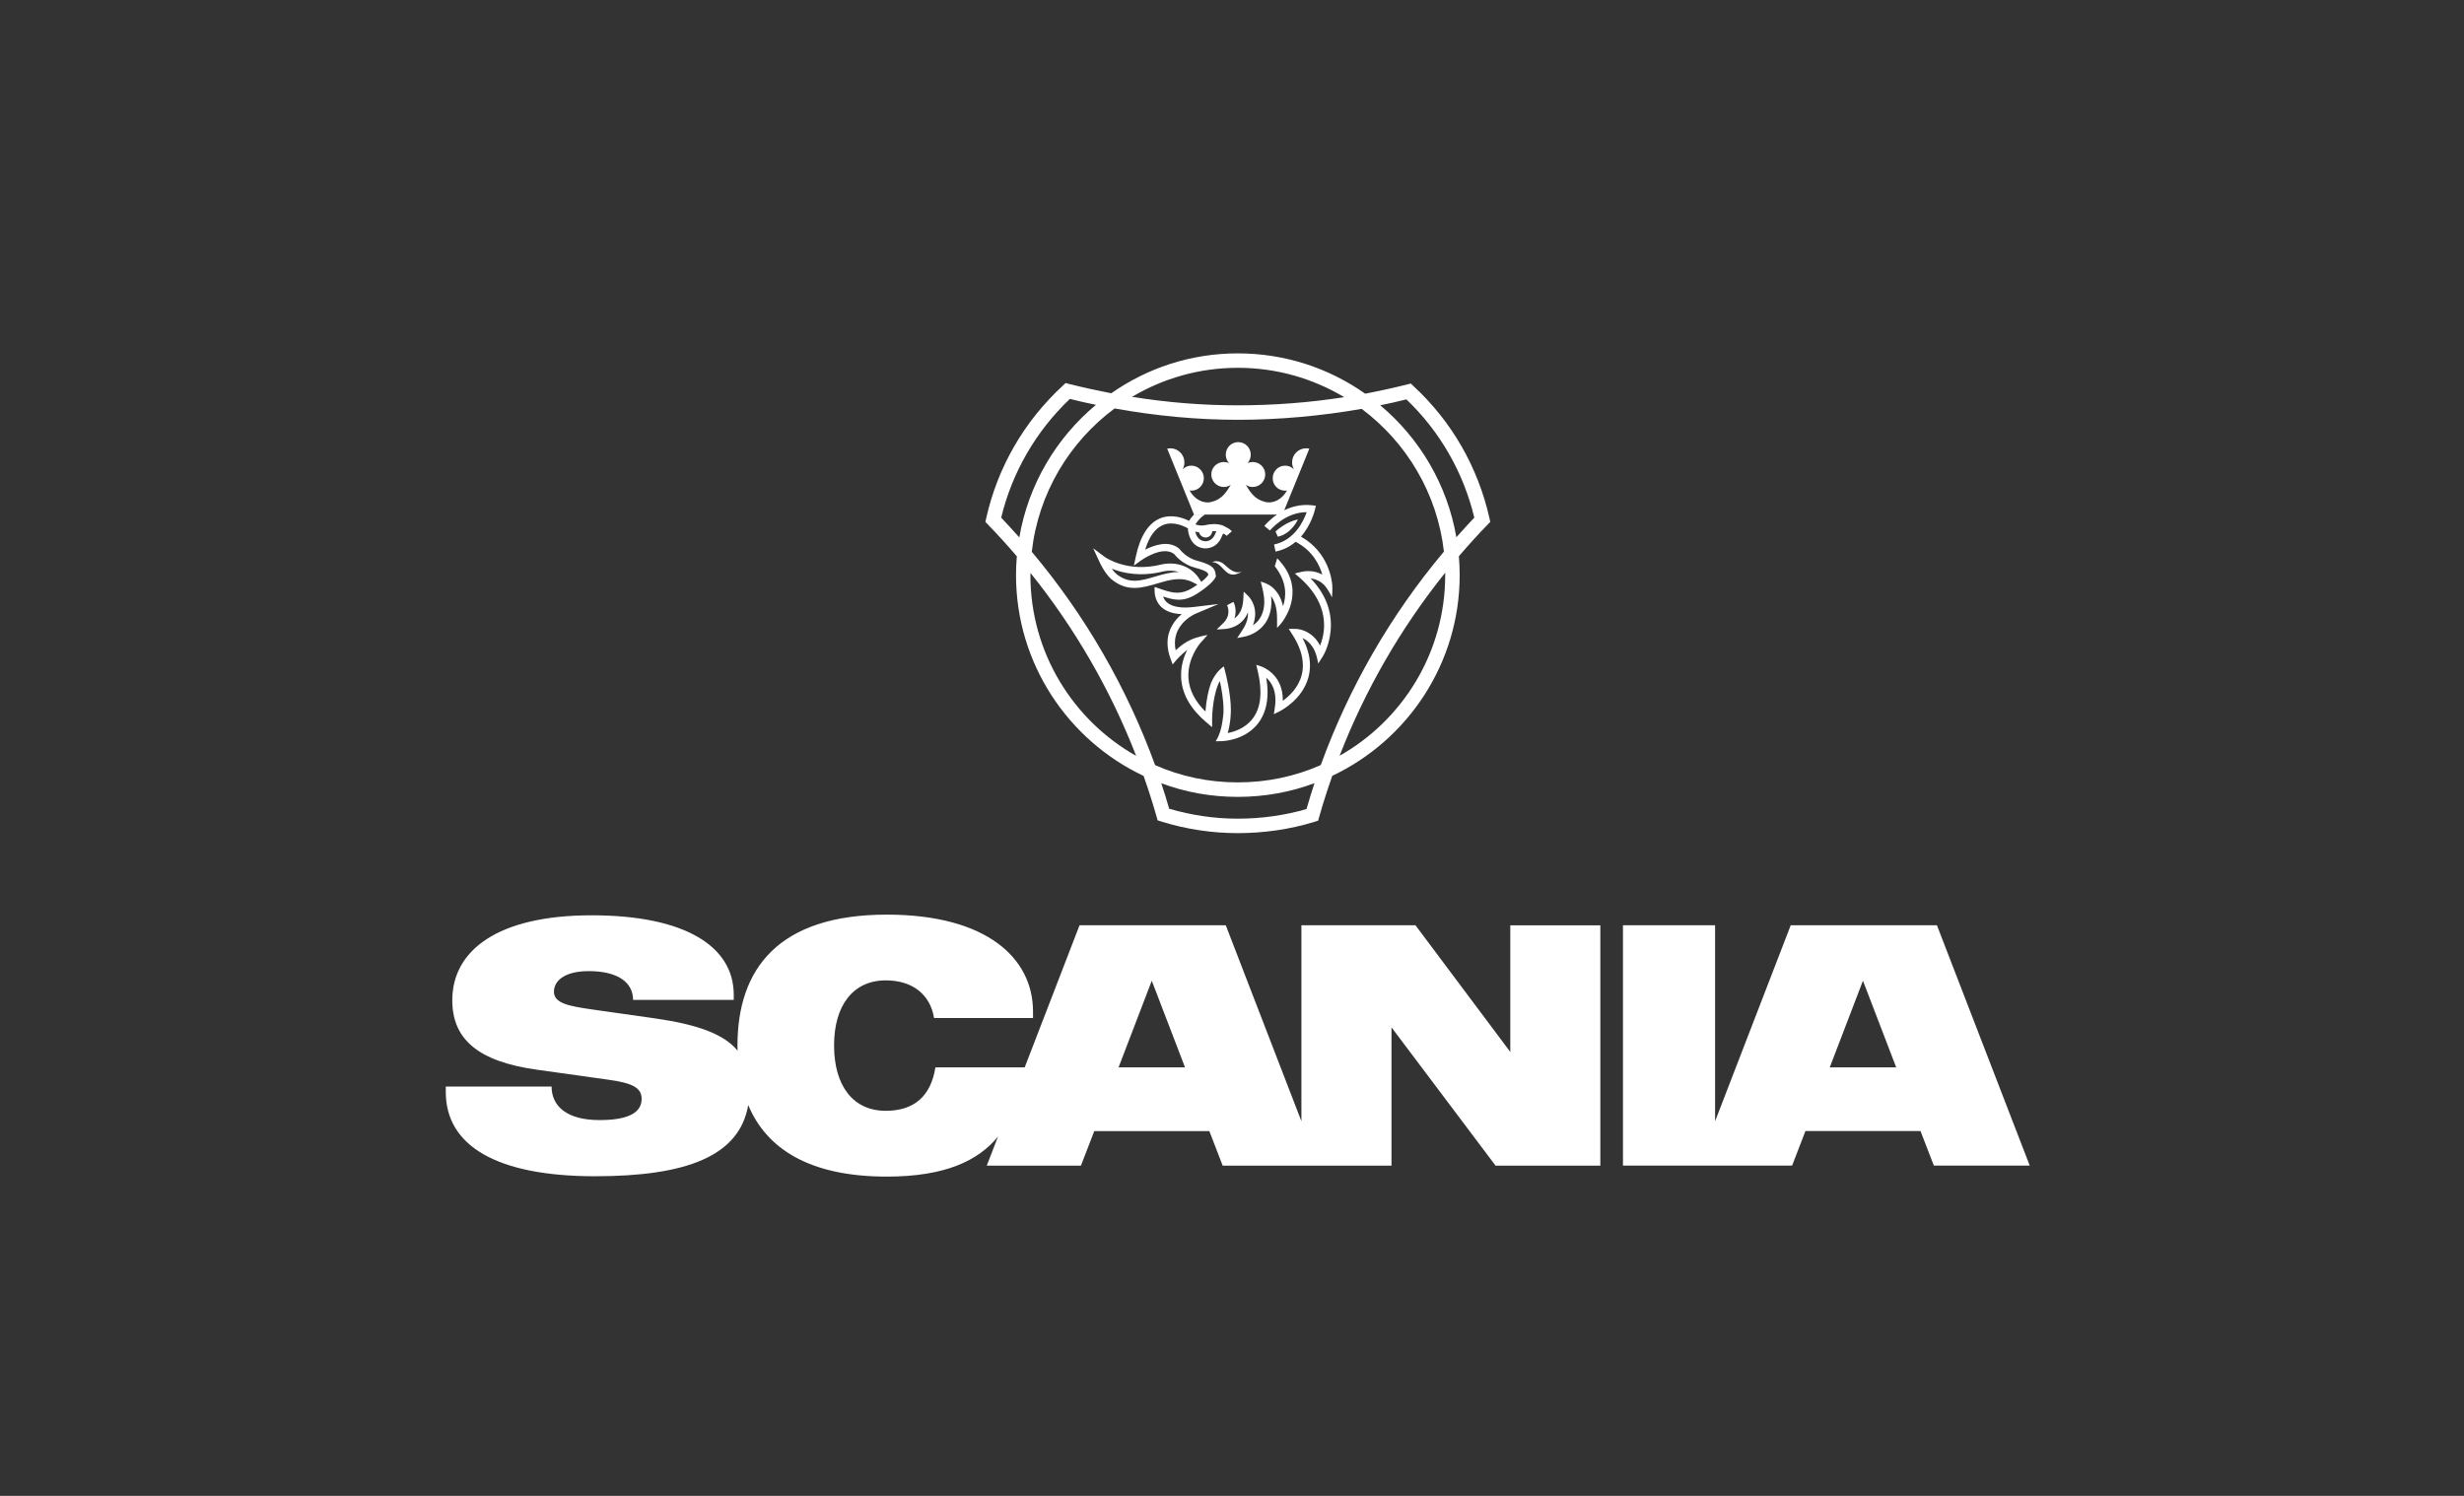
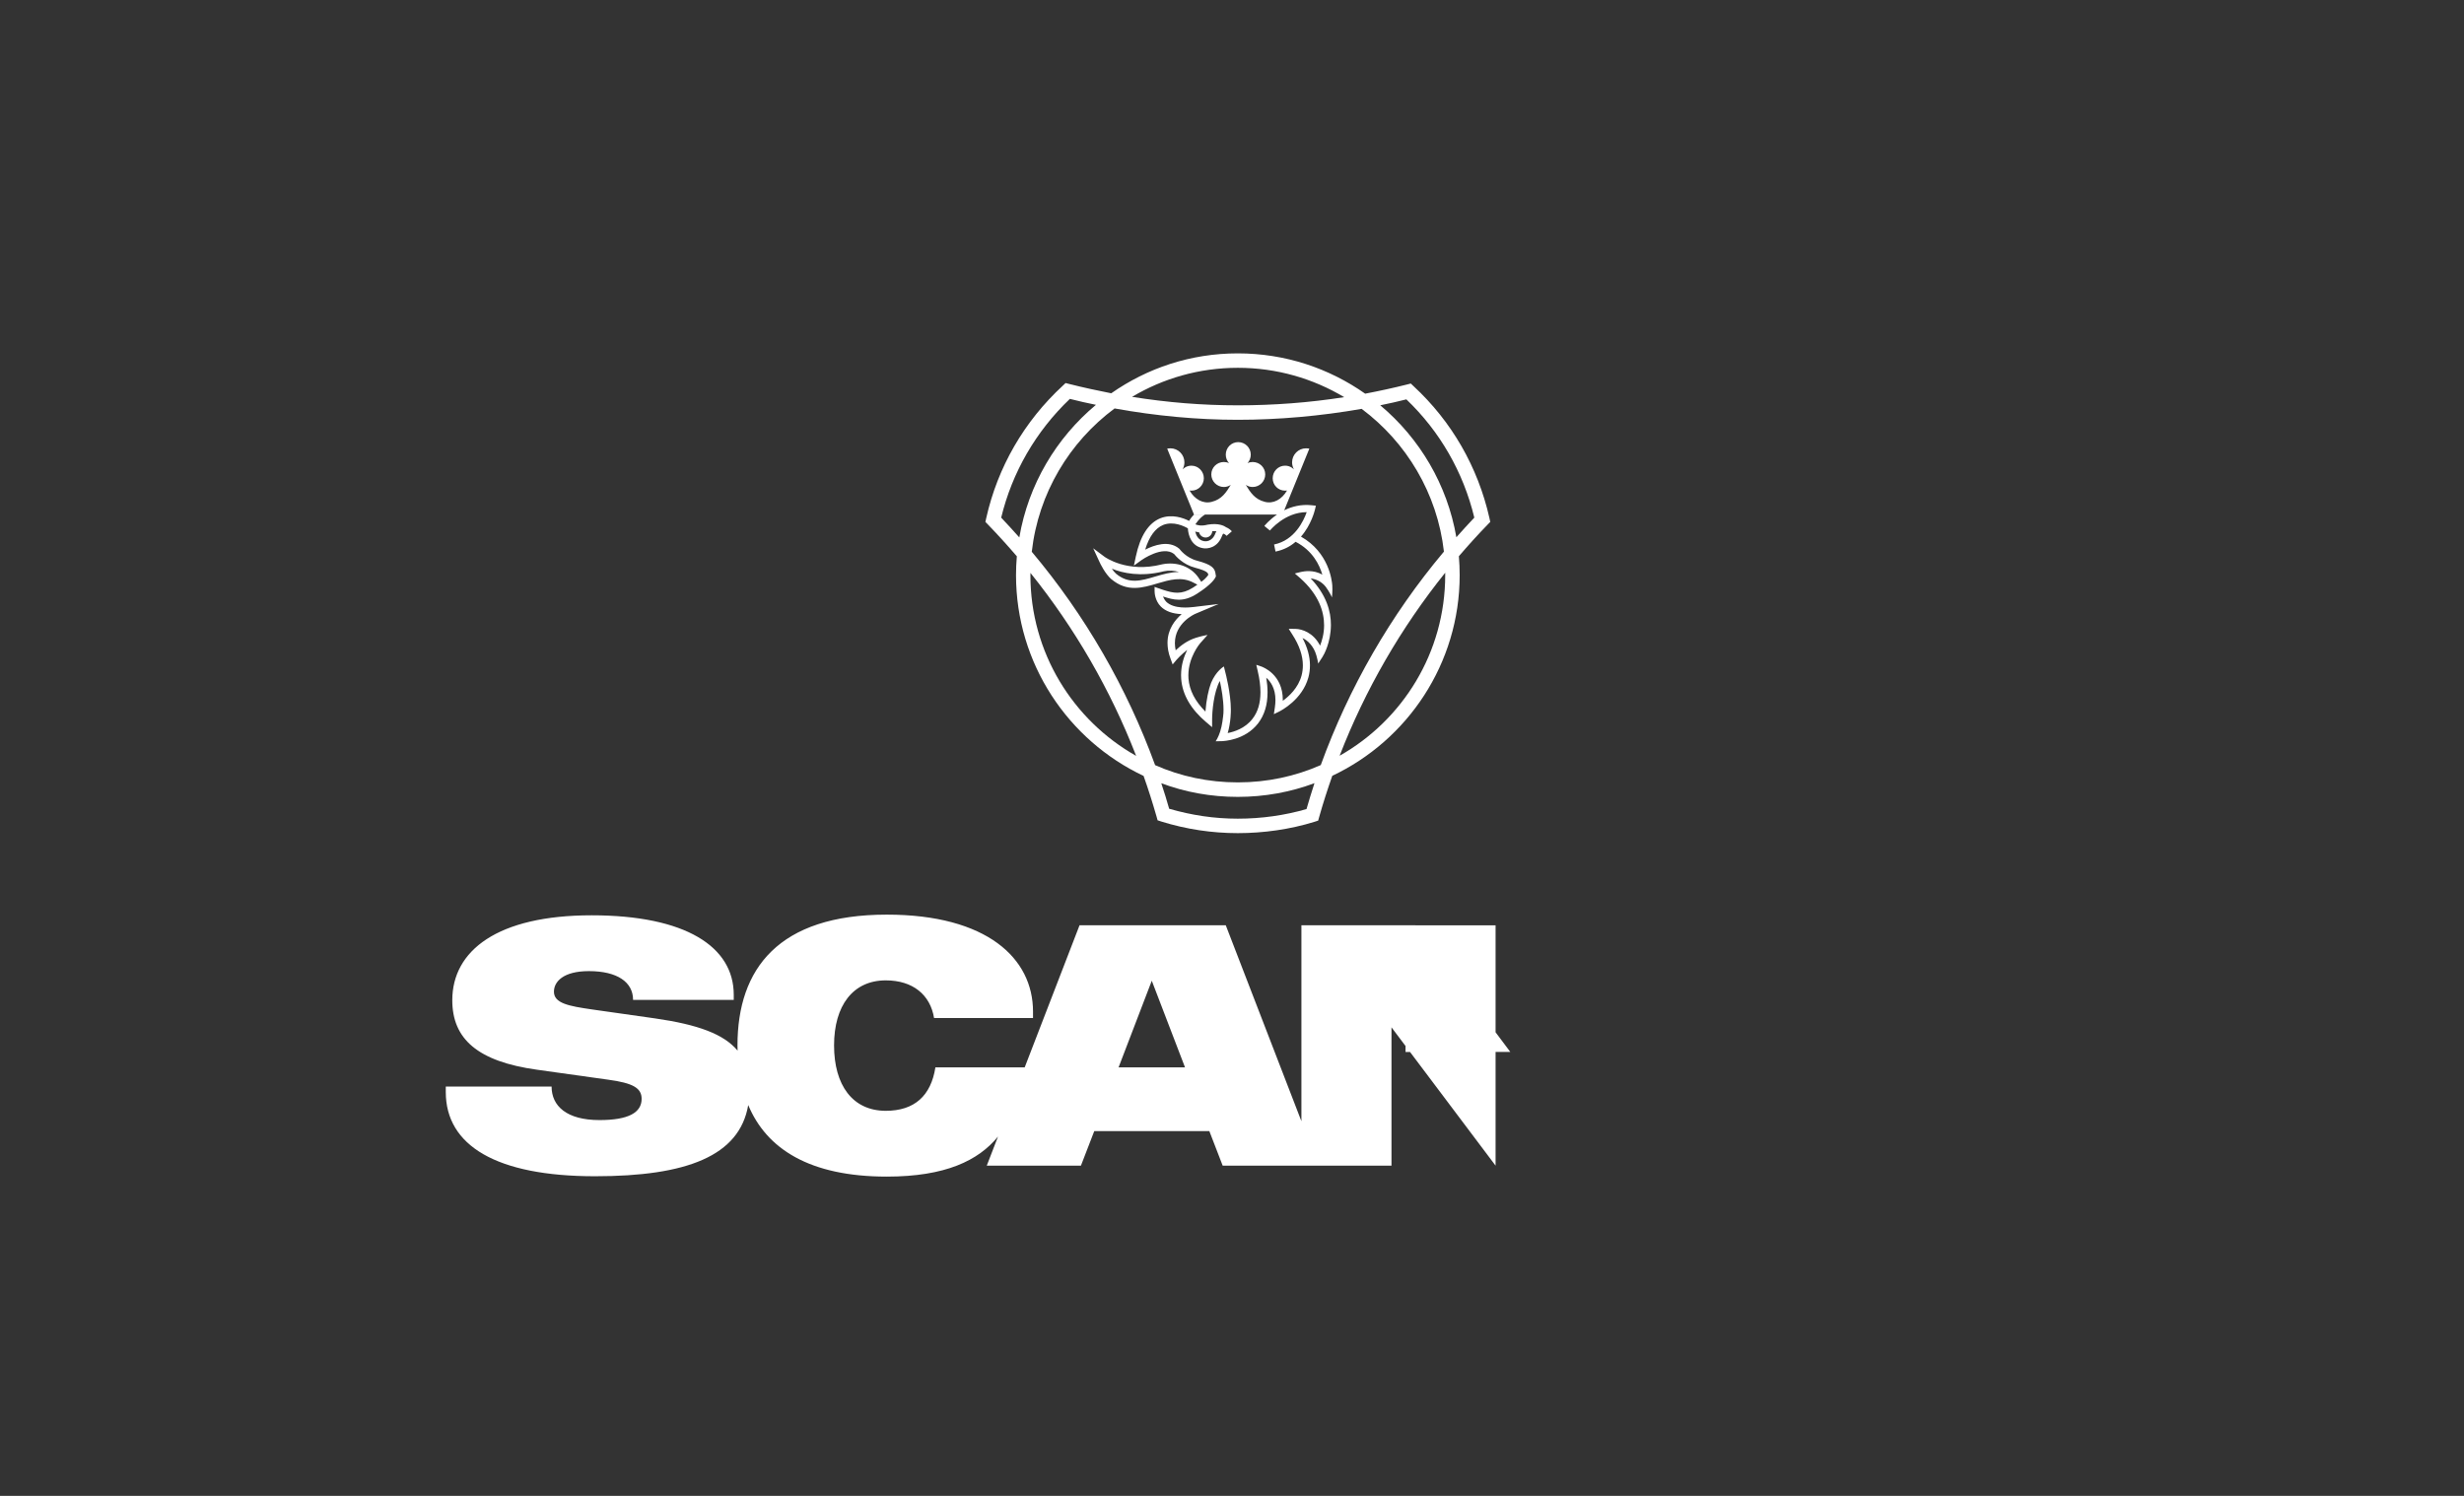
<svg xmlns="http://www.w3.org/2000/svg" id="Layer_3" data-name="Layer 3" viewBox="0 0 700 425">
  <rect x="0" y="0" width="700" height="425" fill="#333333" stroke="none" />
  <defs>
    <style>
      .cls-1 {
        fill: #fff;
      }
    </style>
  </defs>
-   <path class="cls-1" d="m550.27,262.88h-41.54l-21.49,55.68v-55.68h-26.17v68.29h48.05l3.79-9.82h32.69l3.79,9.82h27.24l-26.36-68.28Zm-30.45,40.37l9.43-24.61,9.44,24.61h-18.87Z" />
-   <path class="cls-1" d="m429.06,298.87l-26.94-35.99h-32.4v55.68l-21.49-55.68h-41.54l-15.58,40.37h-25.37c-1.26,8.07-5.93,12.35-14.1,12.35-9.44,0-14.69-7.3-14.69-18.58s5.35-18.48,14.69-18.48c7.69,0,12.64,4.09,13.72,10.7h28.11v-1.85c0-15.08-13.04-27.53-41.54-27.53-30.74,0-42.42,15.37-42.42,37.16,0,.5.01.99.03,1.49-3.86-4.69-11.25-7.42-23.47-9.17l-17.8-2.53c-6.71-.97-10.9-1.75-10.9-5.06,0-2.82,2.62-5.84,9.93-5.84,8.07,0,12.55,3.12,12.55,8.17h28.6v-1.46c0-13.62-13.62-22.57-40.37-22.57s-39.59,10.02-39.59,24.13c0,10.99,7.2,17.41,24.12,19.75l20.14,2.82c7.2.97,9.53,2.43,9.53,5.45,0,3.89-3.7,6.03-11.97,6.03-9.34,0-13.61-3.99-13.61-9.53h-30.06v1.56c0,15.17,14.3,23.93,42.41,23.93,25.98,0,41.04-5.74,43.51-20.23,5.2,12.44,17.42,20.33,39.37,20.33,16.64,0,25.99-4.54,31.59-11.37l-3.19,8.26h26.75l3.79-9.82h32.69l3.79,9.82h47.96v-39.3l29.57,39.3h29.76v-68.28h-25.58v35.99Zm-111.28,4.38l9.43-24.61,9.44,24.61h-18.87Z" />
-   <path class="cls-1" d="m368.73,147.6c-3.48.62-6.37,3.42-6.37,3.42l.67,1.47c3.93-.86,5.69-4.89,5.69-4.89Z" />
-   <path class="cls-1" d="m354.98,169.73c-.14-.2-1.66-1.64-1.66-1.64l-.12,2.33c-.15,2.88-1.3,4.4-2.49,5.29.63-1.99.18-3.79-.3-4.71l-1.81.95c.06.12,1.33,2.63-1.03,5.03-1.24,1.2-1.91,1.85-1.91,1.85,0,0,1.84-.05,2.4-.13.56-.07,4.69-.36,6.47-4.71.08,1.32-.25,3.09-1.68,5.19l-1.38,2.09s2.03-.36,2.42-.47c.36-.1,3.69-.83,5.8-4.12,1.23-2.02,1.72-4.42,1.42-7.3.88,1.21,1.69,3.11,1.69,6.23v2.79s1.16-1.16,1.81-2.15c.6-.99,6.48-9.28-1.76-17.62l-.7,2.23c3.65,4.65,3.25,8.74,2.35,11.35-1.04-4.48-3.66-5.9-4.51-6.3-.85-.4-1.83-.67-1.83-.67l.47,1.89c.9,3.52.68,6.32-.66,8.47-.57.91-1.29,1.57-2.02,2.05,1.81-4.77-.84-7.72-.97-7.89Z" />
+   <path class="cls-1" d="m429.06,298.87l-26.94-35.99h-32.4v55.68l-21.49-55.68h-41.54l-15.58,40.37h-25.37c-1.26,8.07-5.93,12.35-14.1,12.35-9.44,0-14.69-7.3-14.69-18.58s5.35-18.48,14.69-18.48c7.69,0,12.64,4.09,13.72,10.7h28.11v-1.85c0-15.08-13.04-27.53-41.54-27.53-30.74,0-42.42,15.37-42.42,37.16,0,.5.01.99.03,1.49-3.86-4.69-11.25-7.42-23.47-9.17l-17.8-2.53c-6.71-.97-10.9-1.75-10.9-5.06,0-2.82,2.62-5.84,9.93-5.84,8.07,0,12.55,3.12,12.55,8.17h28.6v-1.46c0-13.62-13.62-22.57-40.37-22.57s-39.59,10.02-39.59,24.13c0,10.99,7.2,17.41,24.12,19.75l20.14,2.82c7.2.97,9.53,2.43,9.53,5.45,0,3.89-3.7,6.03-11.97,6.03-9.34,0-13.61-3.99-13.61-9.53h-30.06v1.56c0,15.17,14.3,23.93,42.41,23.93,25.98,0,41.04-5.74,43.51-20.23,5.2,12.44,17.42,20.33,39.37,20.33,16.64,0,25.99-4.54,31.59-11.37l-3.19,8.26h26.75l3.79-9.82h32.69l3.79,9.82h47.96v-39.3l29.57,39.3v-68.28h-25.58v35.99Zm-111.28,4.38l9.43-24.61,9.44,24.61h-18.87Z" />
  <path class="cls-1" d="m315.73,164.55c4.46,3.76,8.84,2.48,13.08,1.21,3.52-1.03,6.88-2.04,10.31-.19l1.05.54c-.36.25-.79.52-1.23.83-3.32,2.09-5.56,1.6-8.5.65-1.8-.58-2.43-.85-2.43-.85,0,0-.01.87,0,1.26.01.38.09,2.62,1.75,4.31,1.37,1.37,3.38,2.08,5.94,2.17-1.92,1.68-4.02,4.3-4.02,8.2,0,1.32.24,2.85.86,4.45l.6,1.65,1.13-1.35s1.29-1.47,3-2.78c-.9,1.86-1.74,4.28-1.74,7.18,0,.35.01.7.04,1.06.33,4.46,2.73,8.61,7.13,12.32l1.65,1.39v-2.19c0-2.25.46-7.8,2.19-10.94.47,2.12,1.05,5.37,1.05,8.1,0,.69-.02,1.44-.12,2.02,0,0-.27,2.59-.82,4.22-.48,1.6-1.28,2.8-1.28,2.8,0,0,1.49-.02,1.82-.04.35-.03,6.46-.2,10.22-5.05,1.81-2.36,2.69-5.27,2.69-8.84,0-1.27-.13-2.7-.36-4.13,1.2,1.04,2.6,3.01,2.6,6.31,0,.67-.05,1.38-.16,2.12l-.29,1.92s.8-.37,1.44-.7c.68-.34,6.62-3.41,8.37-9.73.3-1.1.45-2.22.45-3.45,0-2.46-.72-5.09-2.12-7.74,1.39.62,3.18,2.21,3.95,4.97.51,1.9.5,2.28.5,2.28,0,0,.82-1.21,1.2-1.84.46-.71,2.38-4.13,2.42-9.09.03-3.89-1.29-8.59-5.74-13.26,1.3.17,2.98.74,4.26,2.37,1.19,1.62,1.78,3.01,1.78,3.01,0,0,.2-2,.09-3.41-.11-1.42-.97-9.35-8.89-13.85h0c2.96-3.39,3.9-7.43,3.97-7.69l.26-1.09-1.16-.13c-3.06-.34-5.72.39-7.86,1.44l.03-.02,7.13-17.5c-.13-.03-.4-.1-.93-.1-2.18,0-3.97,1.79-3.97,3.99,0,.72.2,1.4.54,2.02,0,0-.91-1.08-2.52-1.08-1.97,0-3.53,1.6-3.53,3.57s1.56,3.53,3.53,3.53c.31,0,.54-.04.54-.04-1.47,2.55-3.89,3.85-6.3,3.22-2.85-.71-4.11-2.67-5.41-4.82.59.39,1.24.6,1.95.6,1.97,0,3.57-1.6,3.57-3.57s-1.6-3.53-3.57-3.53c-.52,0-1.03.11-1.47.32.58-.62.93-1.49.93-2.41,0-1.97-1.6-3.56-3.57-3.56s-3.53,1.6-3.53,3.56c0,.92.35,1.79.93,2.41-.45-.21-.95-.32-1.47-.32-1.97,0-3.57,1.57-3.57,3.53s1.61,3.57,3.57,3.57c.71,0,1.37-.21,1.96-.6-1.3,2.15-2.56,4.11-5.41,4.82-2.41.64-4.83-.67-6.3-3.22,0,0,.23.04.53.04,1.97,0,3.53-1.59,3.53-3.53s-1.56-3.57-3.53-3.57c-1.61,0-2.52,1.08-2.52,1.08.34-.62.53-1.29.53-2.02,0-2.2-1.79-3.99-3.97-3.99-.52,0-.79.07-.92.1l7.61,18.72h23.59s.24-.14.31-.19c-.12.07-.28.17-.34.21-2.2,1.52-3.47,3.09-3.57,3.23l1.58,1.29c.05-.06,4.24-5.22,10.45-5.22-.87,2.45-3.41,7.99-9.27,9.19l.41,2.01c2.35-.47,4.23-1.5,5.71-2.78.01,0,.02.01.03.02,4.82,2.51,6.78,6.59,7.56,9.33-2.56-1.51-5.35-.92-5.92-.81-.7.14-1.89.47-1.89.47l1.47,1.27c5.36,4.76,6.84,9.58,6.84,13.45,0,2.37-.6,4.42-1.14,5.78-1.89-3.72-5.16-4.71-6.93-4.76-1.75-.06-1.97,0-1.97,0l1.03,1.62c1.99,3.06,2.98,6.03,2.98,8.73,0,1.04-.13,1.98-.37,2.89-.96,3.57-3.62,5.95-5.34,7.2,0-.09.01-.17.01-.26,0-7.29-5.69-9.32-6.03-9.47-.32-.14-1.5-.5-1.5-.5l.42,1.85c.51,2.14.76,4.16.76,5.94,0,3.1-.74,5.6-2.26,7.54-2.08,2.71-5.17,3.69-7.05,4.05.39-1.24.69-3,.81-4.49.09-1.03.09-1.87.09-2.19,0-4.56-1.5-10.34-1.58-10.62l-.4-1.62s-2.24,1.27-3.64,4.67c-.71,1.85-1.36,4.83-1.6,8.15-2.96-2.95-4.56-6.05-4.82-9.39-.02-.31-.03-.61-.03-.91,0-5.17,3.28-9.02,3.31-9.06l2.14-2.41s-1.6.26-3.32.81c-2.53.8-4.4,2.3-5.73,3.55-.16-.71-.23-1.4-.23-2.03,0-5.73,5.54-8.22,5.81-8.34l6.62-2.79-7.13.86c-1.15.11-5.52.68-7.78-1.51-.45-.52-.73-1.03-.9-1.48,3.01.97,5.72,1.75,9.69-.8,4.23-2.7,5.11-4.38,5.24-4.69l.11-.26-.1-.63c-.2-1.69-1.07-2.66-5.23-3.78-3.17-.81-4.95-3.25-4.97-3.28l-.19-.19c-2.97-2.42-7.08-.95-9.61.32,1.13-3.71,2.84-6.07,5.1-7.01,2.93-1.17,6.06.39,7.03.97.1,2.02,1.04,5.05,4.23,5.62,1.35.27,4.25-.09,5.5-3.57.15-.42.3-.54.32-.54.15-.03.63.25.95.61l1.5-1.3c-.16-.18-.82-.82-1.65-1.15-.5-.36-2.09-1.24-5.15-.74l-.09.02c-1.8.46-2.89.16-3.48-.11.43-.66,1.05-1.38,1.47-1.79.35-.35.75-.67,1.25-.95h-3.14c-.38.41-.95,1.04-1.36,1.78-1.64-.84-4.89-2.05-8.18-.75-3.37,1.38-5.71,5.01-6.96,10.87l-.55,2.59,2.15-1.56c.06-.05,6.06-4.26,9.27-1.75.47.6,2.54,3.01,5.98,3.9,3.61.96,3.69,1.56,3.74,2.04,0,0-.62,1.01-1.99,1.97l-.81-1.21c-2.14-3.1-6.09-4.58-10.25-3.78l-.07.02c-9.97,2.55-16.26-2.09-16.33-2.13l-3.25-2.43,1.69,3.66c.37.84,1.74,3.62,3.48,5.14Zm47.89-18.88c.1-.05.16-.09.22-.12-.15.09-.3.17-.44.26.11-.07.07-.05.22-.14Zm-22.98,5.57c.2.83.95,1.48,1.88,1.48,1.01,0,1.83-.83,1.89-1.82.47-.02.84,0,1.16.03-.09.17-.2.34-.27.56-.96,2.61-3,2.31-3.26,2.26-1.61-.28-2.22-1.63-2.49-2.73.35.1.71.17,1.1.21Zm-10.06,11.08c1.54-.32,3.04-.2,4.38.19-2.35,0-4.62.67-6.72,1.28-4.06,1.22-7.55,2.25-11.19-.8-.4-.35-.8-.85-1.18-1.42,3.05,1.26,8.13,2.4,14.71.76Z" />
-   <path class="cls-1" d="m347.63,160.23c-.81-.7-2.15-1.08-3.27-.52,3.03.1,3.5,4.28,6.77,3.43.6-.16,1.17-.41,1.65-.75-2.07.84-3.71-.92-5.15-2.16Z" />
  <path class="cls-1" d="m288.87,158.09c-.15,1.77-.23,3.51-.23,5.31,0,25.16,14.85,46.97,36.24,57.05,1.36,3.83,2.56,7.64,3.68,11.53l.3,1.08,1.05.35c7.11,2.21,14.43,3.3,21.74,3.3s14.87-1.07,21.75-3.21l1.08-.35.3-1.08c1.11-3.93,2.35-7.78,3.71-11.65,21.36-10.09,36.19-31.88,36.19-57.03,0-1.82-.08-3.58-.23-5.36,2.63-3.06,5.35-6.08,8.16-8.97l.76-.78-.24-1.1c-3.27-14.49-10.72-27.44-21.54-37.45l-.8-.76-1.1.28c-3.9.98-7.87,1.84-11.86,2.6-10.24-7.21-22.71-11.45-36.17-11.45s-25.76,4.2-35.97,11.34c-3.96-.78-7.94-1.64-11.87-2.63l-1.1-.28-.8.76c-10.97,10.13-18.49,23.12-21.74,37.6l-.24,1.1.76.78c2.82,2.91,5.56,5.94,8.2,9.02Zm3.87,5.31c0-.21,0-.42,0-.63,12.62,15.7,22.79,33.31,30.03,51.99-17.92-10.11-30.04-29.33-30.04-51.36Zm78.43,66.47c-6.21,1.79-12.77,2.73-19.52,2.73s-13.08-.97-19.5-2.82c-.69-2.46-1.43-4.83-2.24-7.25,6.78,2.54,14.1,3.88,21.73,3.88s15.02-1.36,21.79-3.9c-.8,2.47-1.55,4.87-2.26,7.36Zm9.4-15.14c7.25-18.72,17.41-36.33,30-52.01,0,.23,0,.45,0,.67,0,22.02-12.1,41.22-30.01,51.34Zm18.97-101.26c9.53,9.11,16.18,20.68,19.3,33.59-1.73,1.83-3.42,3.69-5.1,5.58-2.59-14.98-10.45-28.12-21.62-37.49,2.48-.51,4.96-1.05,7.42-1.68Zm-47.89-8.97c11.05,0,21.38,3.05,30.23,8.34-9.95,1.56-20.05,2.32-30.22,2.32s-19.97-.8-30.05-2.41c8.82-5.24,19.09-8.25,30.04-8.25Zm-34.99,11.55c11.74,2.12,23.47,3.22,35,3.22s23.6-1.07,35.17-3.11c12.71,9.49,21.5,24,23.38,40.56-15.14,18-27.01,38.65-34.99,60.65-7.22,3.19-15.18,4.92-23.57,4.92s-16.28-1.72-23.49-4.9c-7.99-21.95-19.87-42.59-35.04-60.62,1.88-16.66,10.73-31.23,23.54-40.73Zm-12.72-2.72c2.47.63,4.94,1.19,7.41,1.69-11.26,9.39-19.19,22.6-21.77,37.67-1.7-1.9-3.41-3.78-5.15-5.62,3.12-12.89,9.84-24.51,19.51-33.74Z" />
</svg>